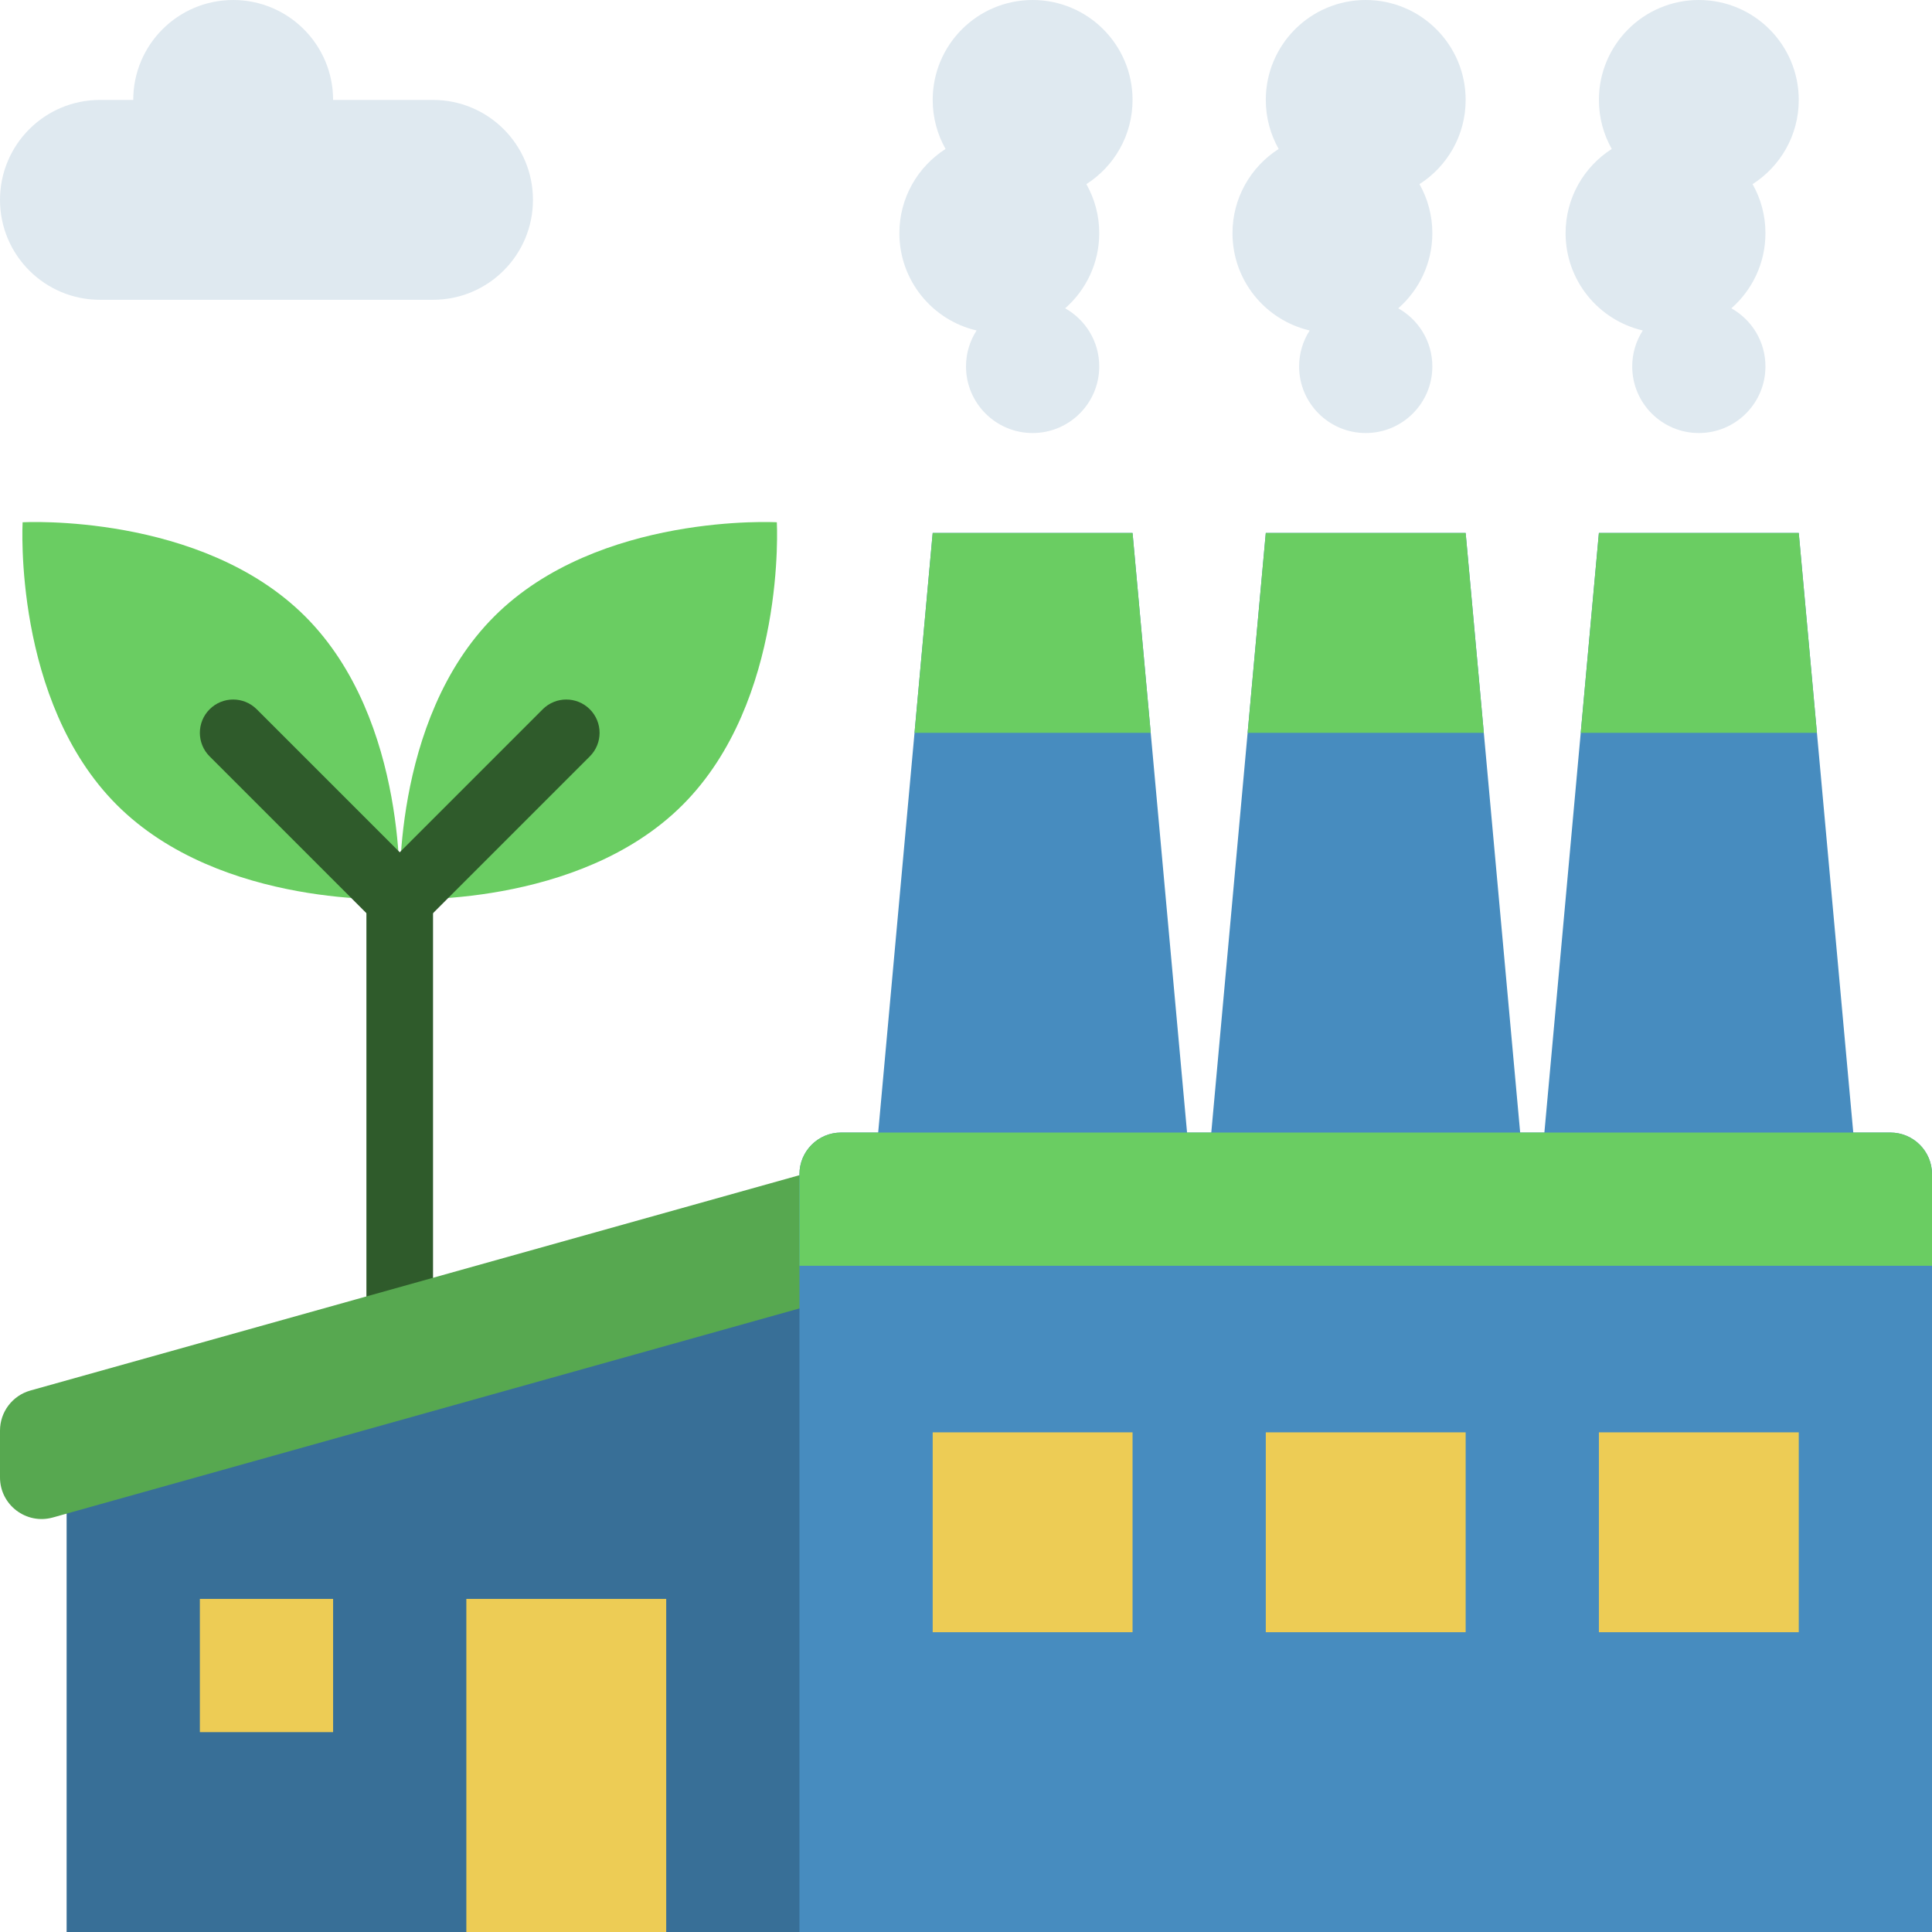
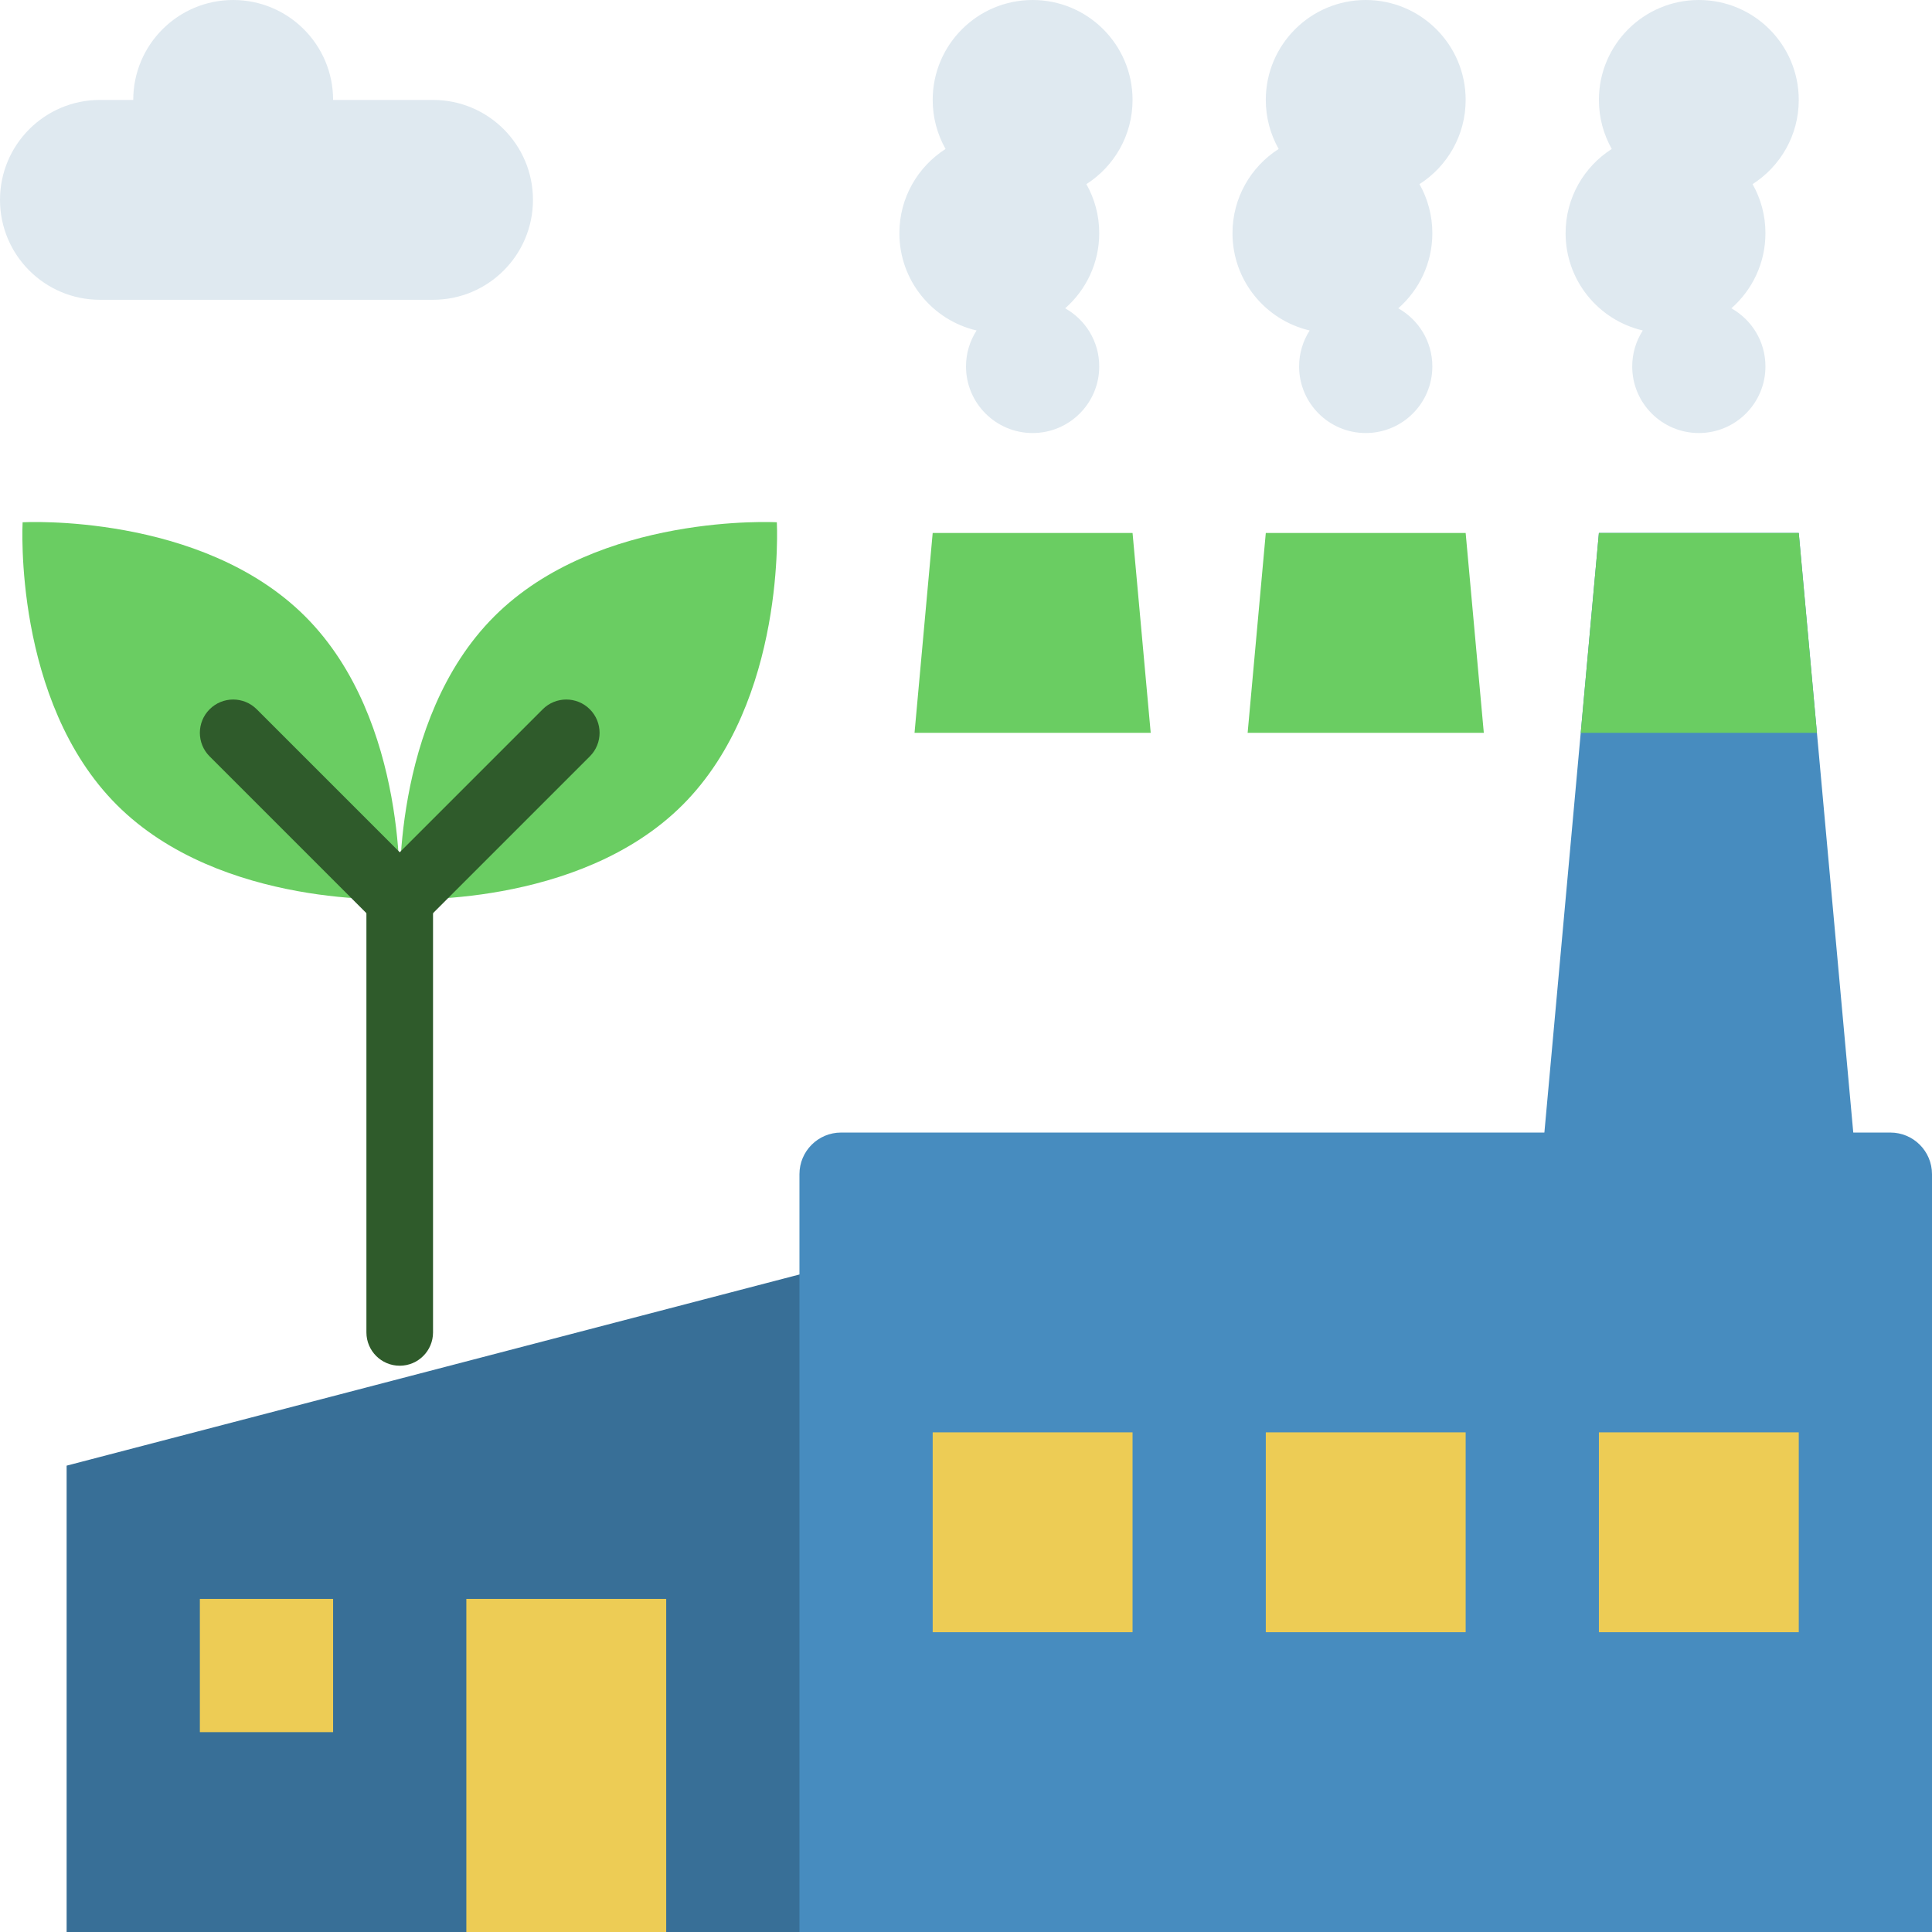
<svg xmlns="http://www.w3.org/2000/svg" height="464.0" preserveAspectRatio="xMidYMid meet" version="1.0" viewBox="24.0 24.0 464.0 464.0" width="464.0" zoomAndPan="magnify">
  <g id="change1_2">
    <path d="M120,352c-4.418,0-8-3.582-8-8V240c0-4.418,3.582-8,8-8s8,3.582,8,8v104C128,348.418,124.418,352,120,352z" fill="#2F5B2B" />
  </g>
  <g id="change2_1">
    <path d="M224 488L40 488 40 376 224 328z" fill="#386F97" />
  </g>
  <g id="change3_1">
-     <path d="M224,336L36.696,388.445C30.32,390.23,24,385.437,24,378.815v-11.231c0-4.484,2.985-8.421,7.304-9.63 L224,304V336z" fill="#57A850" />
-   </g>
+     </g>
  <g id="change4_1">
-     <path d="M296 152L248 152 232 328 312 328z" fill="#478CBF" />
-   </g>
+     </g>
  <g id="change5_1">
    <path d="M300.36 200L243.64 200 248 152 296 152z" fill="#6ACD62" />
  </g>
  <g id="change4_2">
-     <path d="M376 152L328 152 312 328 392 328z" fill="#478CBF" />
+     <path d="M376 152z" fill="#478CBF" />
  </g>
  <g id="change5_2">
    <path d="M380.36 200L323.64 200 328 152 376 152z" fill="#6ACD62" />
  </g>
  <g id="change4_3">
    <path d="M456 152L408 152 392 328 472 328z" fill="#478CBF" />
  </g>
  <g id="change5_3">
    <path d="M460.36 200L403.64 200 408 152 456 152z" fill="#6ACD62" />
  </g>
  <g id="change4_4">
    <path d="M488,488H216V306c0-5.523,4.477-10,10-10h252c5.523,0,10,4.477,10,10V488z" fill="#478CBF" />
  </g>
  <g id="change5_4">
-     <path d="M488,328H216v-22c0-5.523,4.477-10,10-10h252c5.523,0,10,4.477,10,10V328z" fill="#6ACD62" />
-   </g>
+     </g>
  <g id="change6_1">
    <path d="M248 368H296V416H248z" fill="#EDCC55" />
  </g>
  <g id="change6_2">
    <path d="M328 368H376V416H328z" fill="#EDCC55" />
  </g>
  <g id="change6_3">
    <path d="M408 368H456V416H408z" fill="#EDCC55" />
  </g>
  <g id="change6_4">
    <path d="M72 408H104V440H72z" fill="#EDCC55" />
  </g>
  <g id="change6_5">
    <path d="M136 408H184V488H136z" fill="#EDCC55" />
  </g>
  <g id="change5_5">
    <path d="M97.313,172.058c24.994,24.994,22.627,67.882,22.627,67.882s-42.889,2.366-67.882-22.627 S29.43,149.43,29.43,149.43S72.319,147.064,97.313,172.058z" fill="#6ACD62" />
  </g>
  <g id="change1_3">
    <path d="M120,248c-2.047,0-4.095-0.781-5.657-2.343l-40-40c-3.125-3.125-3.125-8.189,0-11.314 c3.124-3.123,8.189-3.123,11.313,0l40,40c3.125,3.125,3.125,8.189,0,11.314C124.095,247.219,122.047,248,120,248z" fill="#2F5B2B" />
  </g>
  <g id="change5_6">
    <path d="M142.687,172.058c-24.994,24.994-22.627,67.882-22.627,67.882s42.889,2.366,67.882-22.627 s22.627-67.882,22.627-67.882S167.681,147.064,142.687,172.058z" fill="#6ACD62" />
  </g>
  <g id="change1_1">
    <path d="M120,248c-2.047,0-4.095-0.781-5.657-2.343c-3.125-3.125-3.125-8.189,0-11.314l40-40 c3.124-3.123,8.189-3.123,11.313,0c3.125,3.125,3.125,8.189,0,11.314l-40,40C124.095,247.219,122.047,248,120,248z" fill="#2F5B2B" />
  </g>
  <g id="change7_1">
    <path d="M128,48h-24l0,0c0-13.255-10.745-24-24-24S56,34.745,56,48l0,0h-8c-13.255,0-24,10.745-24,24l0,0 c0,13.255,10.745,24,24,24h8h24h16h8h24c13.255,0,24-10.745,24-24l0,0C152,58.745,141.255,48,128,48z" fill="#DFE9F0" />
  </g>
  <g id="change7_2">
    <path d="M296,48c0-13.255-10.745-24-24-24s-24,10.745-24,24c0,4.28,1.125,8.294,3.089,11.774 C244.423,64.038,240,71.5,240,80c0,11.376,7.918,20.897,18.541,23.369C256.94,105.861,256,108.818,256,112c0,8.836,7.163,16,16,16 s16-7.164,16-16c0-5.997-3.304-11.215-8.186-13.955C284.829,93.646,288,87.195,288,80c0-4.28-1.125-8.294-3.089-11.774 C291.577,63.962,296,56.5,296,48z" fill="#DFE9F0" />
  </g>
  <g id="change7_3">
    <path d="M376,48c0-13.255-10.745-24-24-24s-24,10.745-24,24c0,4.28,1.125,8.294,3.089,11.774 C324.423,64.038,320,71.5,320,80c0,11.376,7.918,20.897,18.541,23.369C336.94,105.861,336,108.818,336,112c0,8.836,7.163,16,16,16 s16-7.164,16-16c0-5.997-3.304-11.215-8.186-13.955C364.829,93.646,368,87.195,368,80c0-4.28-1.125-8.294-3.089-11.774 C371.577,63.962,376,56.5,376,48z" fill="#DFE9F0" />
  </g>
  <g id="change7_4">
    <path d="M456,48c0-13.255-10.745-24-24-24s-24,10.745-24,24c0,4.28,1.125,8.294,3.089,11.774 C404.423,64.038,400,71.5,400,80c0,11.376,7.918,20.897,18.541,23.369C416.94,105.861,416,108.818,416,112c0,8.836,7.163,16,16,16 s16-7.164,16-16c0-5.997-3.304-11.215-8.186-13.955C444.829,93.646,448,87.195,448,80c0-4.28-1.125-8.294-3.089-11.774 C451.577,63.962,456,56.5,456,48z" fill="#DFE9F0" />
  </g>
</svg>